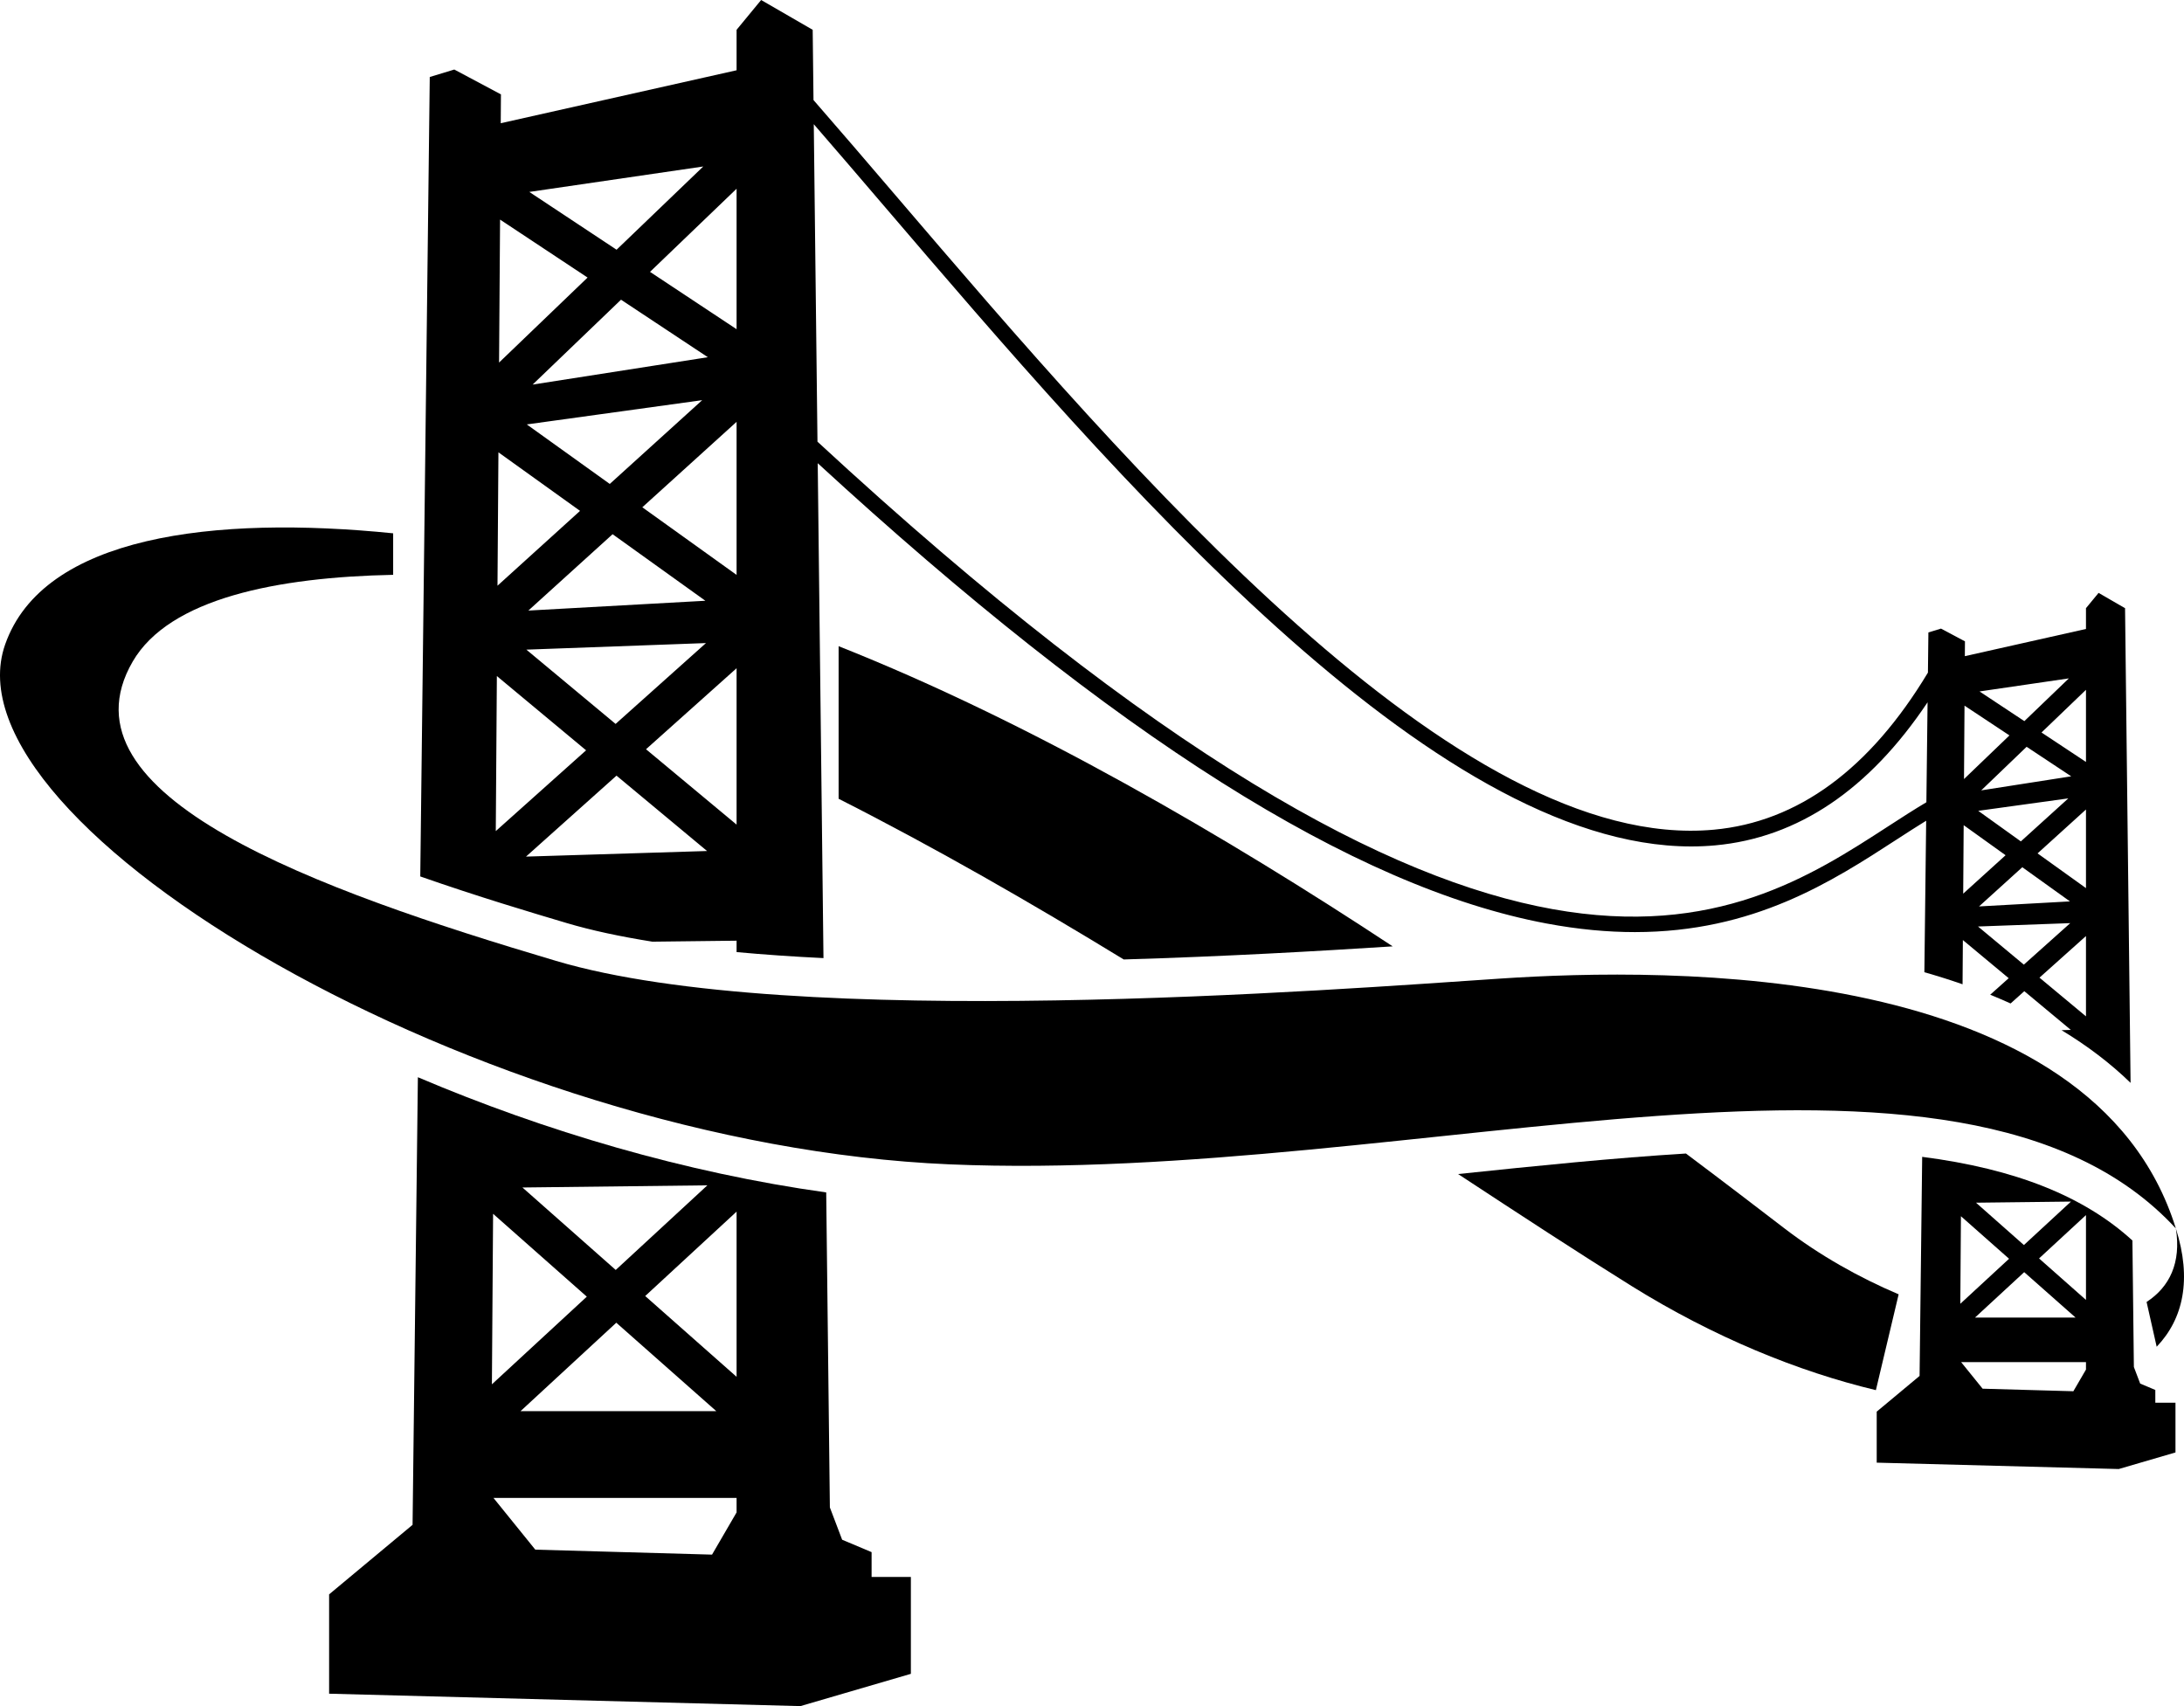
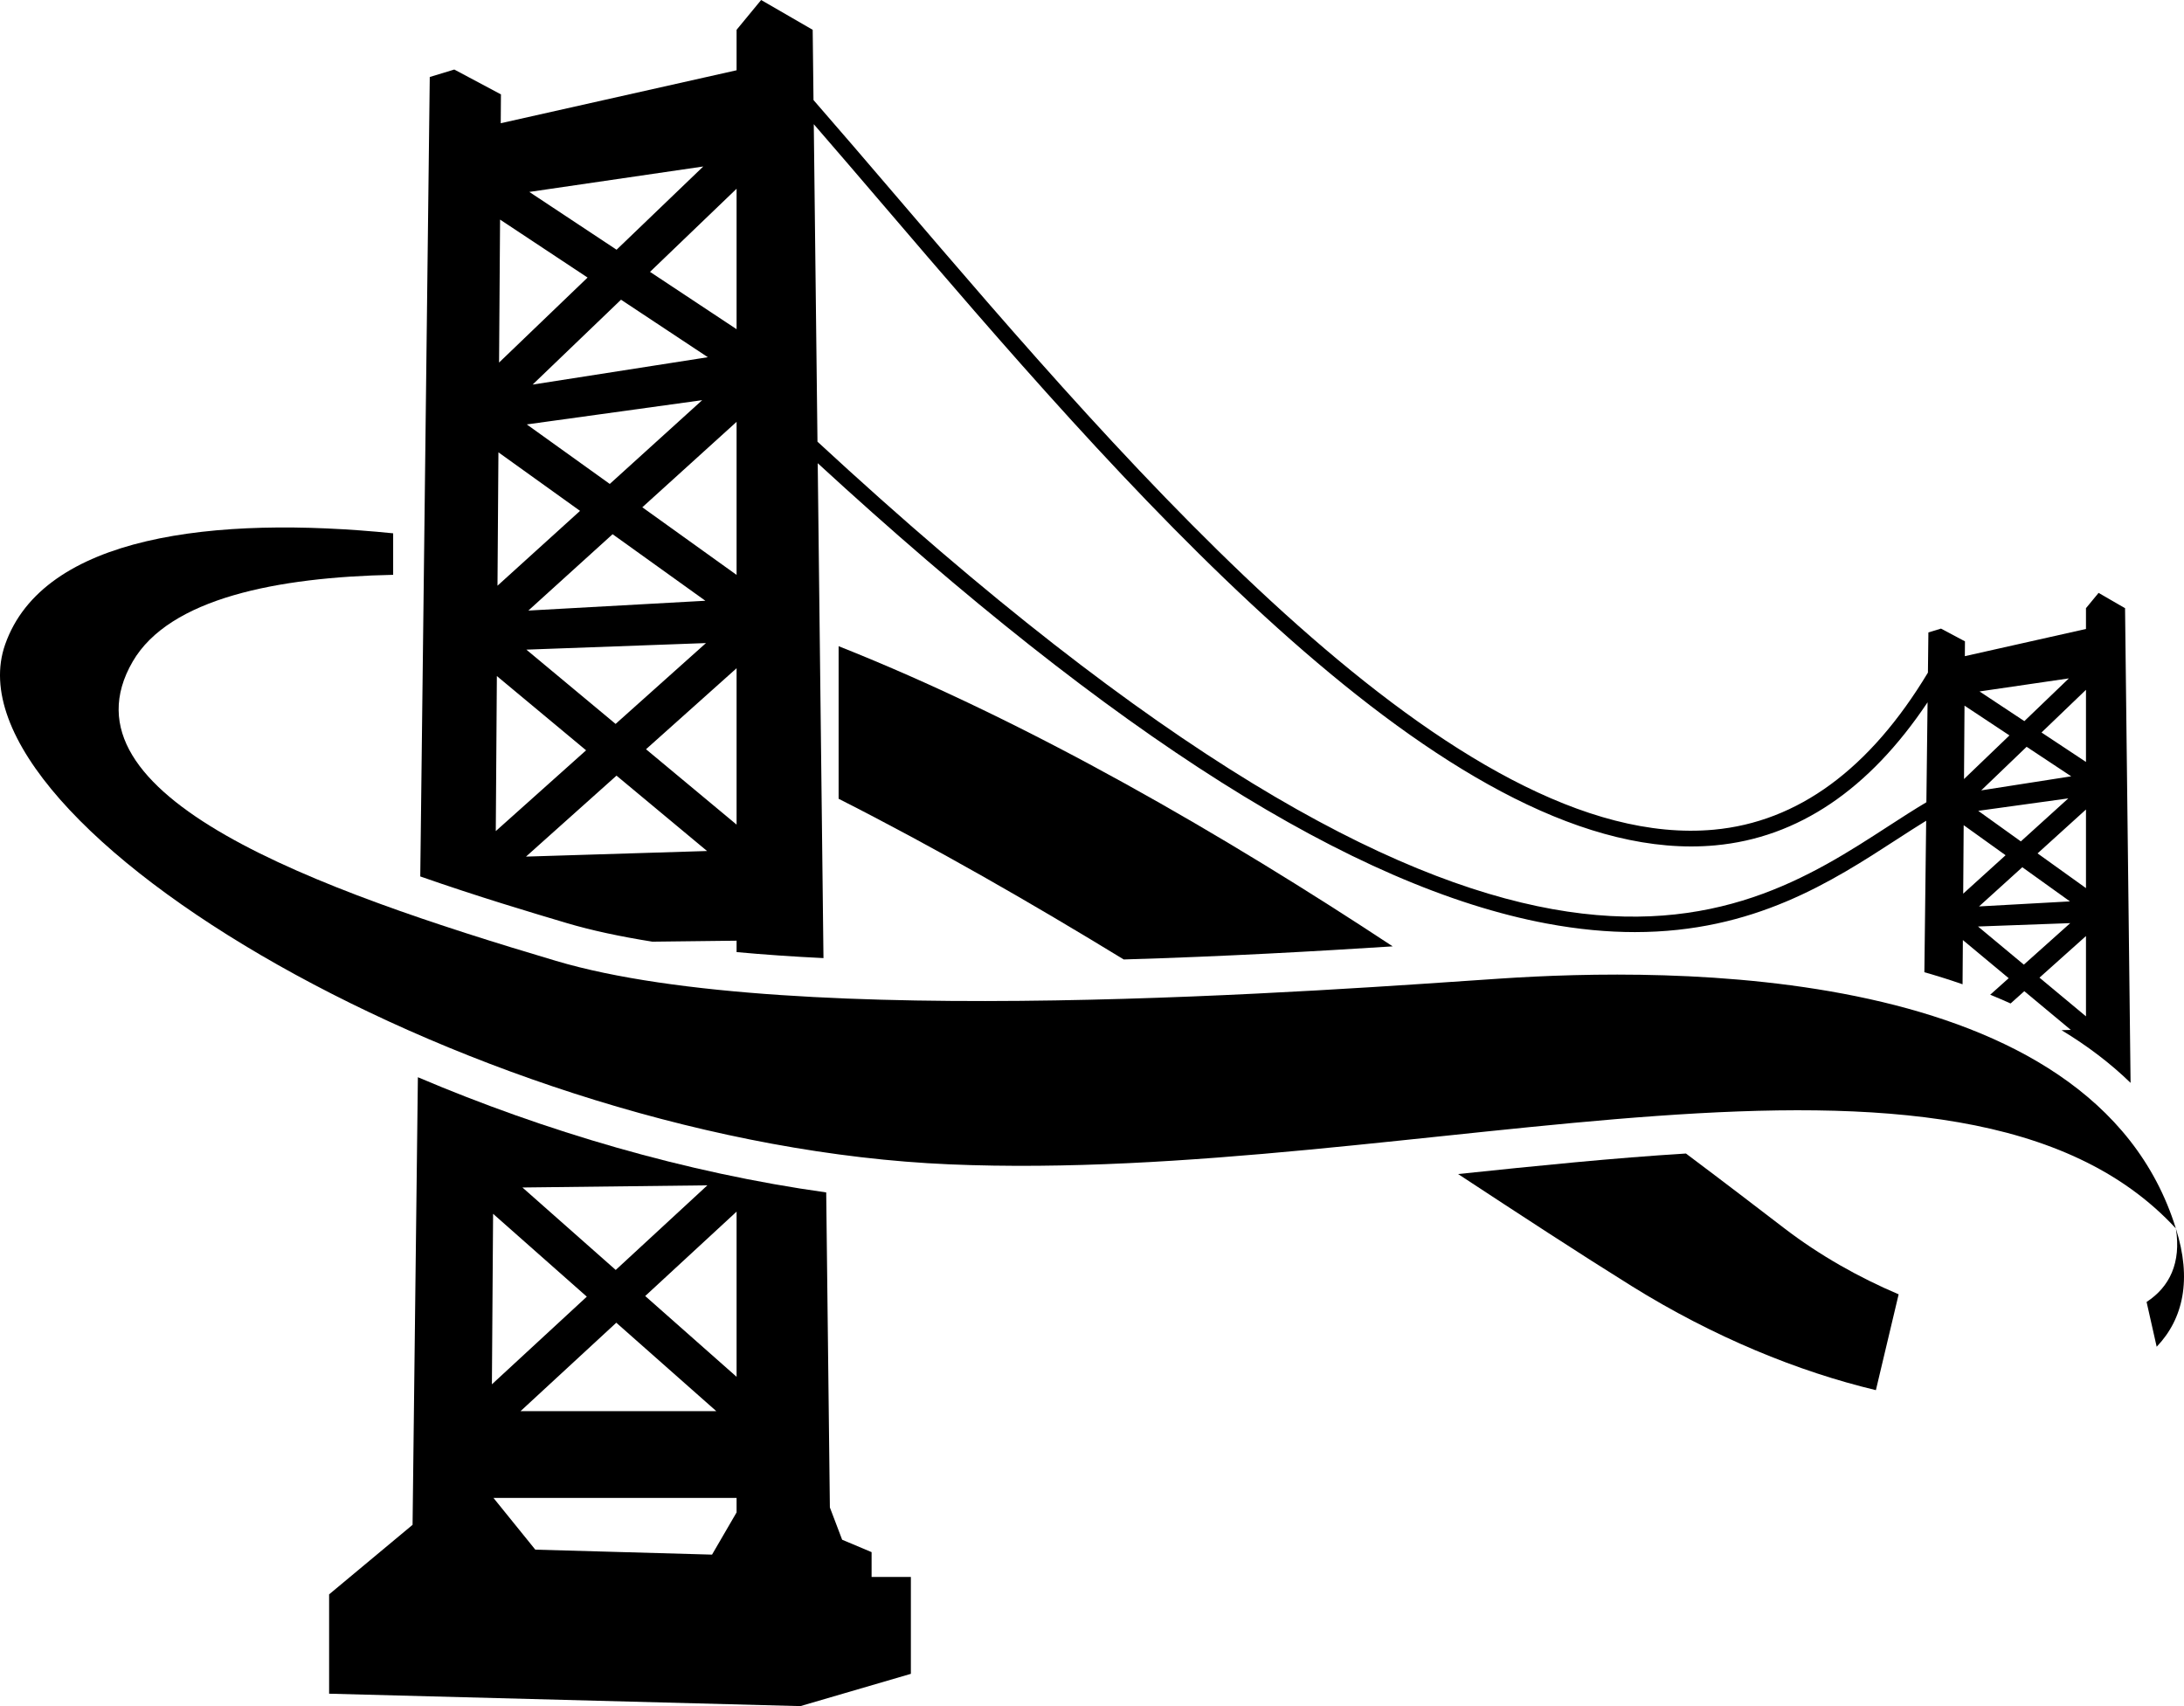
<svg xmlns="http://www.w3.org/2000/svg" version="1.1" id="Livello_1" x="0px" y="0px" width="320px" height="250px" viewBox="0 0 320 250" enable-background="new 0 0 320 250" xml:space="preserve">
  <g>
-     <path d="M315.797,203.673l-2.217-0.934l-0.924-2.43l-0.215-18.536c-7.098-6.481-17.139-10.495-30.803-12.258l-0.381,32.103   l-6.281,5.233v7.475l35.463,0.934l8.312-2.429v-7.289h-2.954V203.673z M303.438,176.07l-6.895,6.368l-7.018-6.204L303.438,176.07z    M296.586,186.411l7.523,6.652h-14.727L296.586,186.411z M287.316,178.215l7.051,6.234l-7.141,6.596L287.316,178.215z    M305.638,200.685l-1.848,3.177l-13.298-0.374l-3.148-3.894h18.294V200.685z M305.638,190.481l-6.876-6.08l6.876-6.352V190.481z" />
    <path d="M95.586,137.986l12.339-0.145v1.67c3.958,0.366,8.208,0.659,12.731,0.882l-0.843-72.518   c43.569,40.054,78.54,62.141,106.759,67.441c4.672,0.878,8.979,1.266,12.969,1.266c17.455,0,28.871-7.408,38.391-13.586   c1.48-0.961,2.904-1.879,4.291-2.733l-0.264,22.199c1.924,0.549,3.791,1.136,5.596,1.767l0.045-6.48l6.713,5.588l-2.709,2.424   c1.018,0.413,2.014,0.839,2.987,1.28l2.011-1.8l6.814,5.673l-1.357,0.042c3.797,2.298,7.18,4.867,10.113,7.719l-0.809-69.556   l-3.879-2.242l-1.847,2.242v3.045l-17.747,3.985l0.016-2.171l-3.51-1.868l-1.847,0.561l-0.069,5.888   c-8.502,14.133-19.051,21.887-31.379,23.018c-37.438,3.431-85.104-52.292-119.909-92.979c-4.204-4.915-8.216-9.601-11.998-13.937   l-0.119-10.292L111.522,0l-3.597,4.367v5.929l-34.557,7.76l0.03-4.228l-6.834-3.639l-3.596,1.092l-1.391,117.146   c8.466,2.965,16.413,5.331,21.491,6.84C86.622,136.321,90.813,137.226,95.586,137.986z M296.533,141.351l-6.713-5.589l13.514-0.493   L296.533,141.351z M303.049,116.989l-6.954,6.303l-6.243-4.479L303.049,116.989z M290.289,115.815l6.652-6.387l6.534,4.328   L290.289,115.815z M296.309,127.076l6.98,5.007l-13.32,0.738L296.309,127.076z M305.638,148.929l-6.814-5.672l6.814-6.097V148.929z    M305.638,130.138l-7.094-5.089l7.094-6.431V130.138z M305.638,111.649l-6.515-4.315l6.515-6.254V111.649z M303.129,99.405   l-6.521,6.263l-6.566-4.349L303.129,99.405z M287.841,103.4l6.585,4.362l-6.66,6.395L287.841,103.4z M287.718,120.914l6.142,4.405   l-6.212,5.632L287.718,120.914z M129.469,30.105c34.069,39.827,80.35,93.927,118.32,93.927c1.18,0,2.354-0.053,3.518-0.159   c12.127-1.111,22.574-8.172,31.121-20.965l-0.174,14.648c-1.791,1.063-3.629,2.249-5.554,3.499   c-22.521,14.615-56.423,36.597-156.924-56.336l-0.541-46.52C122.497,21.96,125.909,25.944,129.469,30.105z M107.925,120.833   l-13.27-11.045l13.27-11.871V120.833z M102.885,58.637L89.344,70.913l-12.158-8.721L102.885,58.637z M78.039,56.354l12.953-12.438   l12.723,8.427L78.039,56.354z M89.758,78.279l13.593,9.751l-25.937,1.438L89.758,78.279z M103.439,94.231l-13.241,11.846   L77.124,95.194L103.439,94.231z M107.925,84.242l-13.813-9.909l13.813-12.521V84.242z M107.925,48.239L95.24,39.837l12.685-12.18   V48.239z M103.041,24.396L90.34,36.592l-12.785-8.468L103.041,24.396z M73.27,32.178l12.822,8.493L73.123,53.125L73.27,32.178z    M73.03,66.28l11.959,8.58L72.893,85.824L73.03,66.28z M72.801,99.063l13.073,10.882l-13.232,11.837L72.801,99.063z    M90.331,113.656L103.6,124.7L77.07,125.52L90.331,113.656z" />
    <path d="M127.707,227.438l-4.316-1.819l-1.798-4.731l-0.537-46.16c-20.652-2.88-41.344-9.017-59.828-16.88l-0.778,65.588   l-12.229,10.189v14.556L117.276,250l16.185-4.73v-14.192h-5.755V227.438z M103.644,173.688l-13.428,12.401l-13.667-12.083   L103.644,173.688z M90.299,193.821l14.652,12.955H76.272L90.299,193.821z M72.248,177.862l13.731,12.141l-13.906,12.844   L72.248,177.862z M107.925,221.616l-3.597,6.186l-25.896-0.728l-6.13-7.581h35.623V221.616z M107.925,201.747l-13.39-11.838   l13.39-12.367V201.747z" />
    <path d="M318.807,180.008c-12.172-39.208-74.631-38.236-98.974-36.615c-24.343,1.62-103.458,7.778-138.37-2.593   c-34.913-10.37-73.487-24.117-62.02-43.861c5.384-9.271,21.204-12.365,38.162-12.709v-6.083   c-26.2-2.645-51.269,0.319-56.858,16.308c-9.289,26.574,69.826,73.242,138.37,76.159   C207.662,173.53,287.096,145.65,318.807,180.008z" />
    <path d="M164.65,140.592c14.717-0.433,28.572-1.223,39.406-1.92c-24.496-16.147-53.167-32.887-81.182-43.984v22.357   C136.986,124.199,151.057,132.287,164.65,140.592z" />
    <path d="M261.472,180.008c-3.733-2.86-8.622-6.613-14.448-10.98c-10.594,0.653-21.778,1.789-33.383,3.007   c9.186,6.033,17.728,11.621,25.41,16.404c12.047,7.501,24.443,12.547,35.805,15.261l3.334-14.04   C272.361,187.188,266.607,183.941,261.472,180.008z" />
    <path d="M314.518,190.78l1.479,6.562c3.902-4.083,5.182-9.882,2.811-17.334C319.607,185.034,317.895,188.573,314.518,190.78z" />
  </g>
</svg>